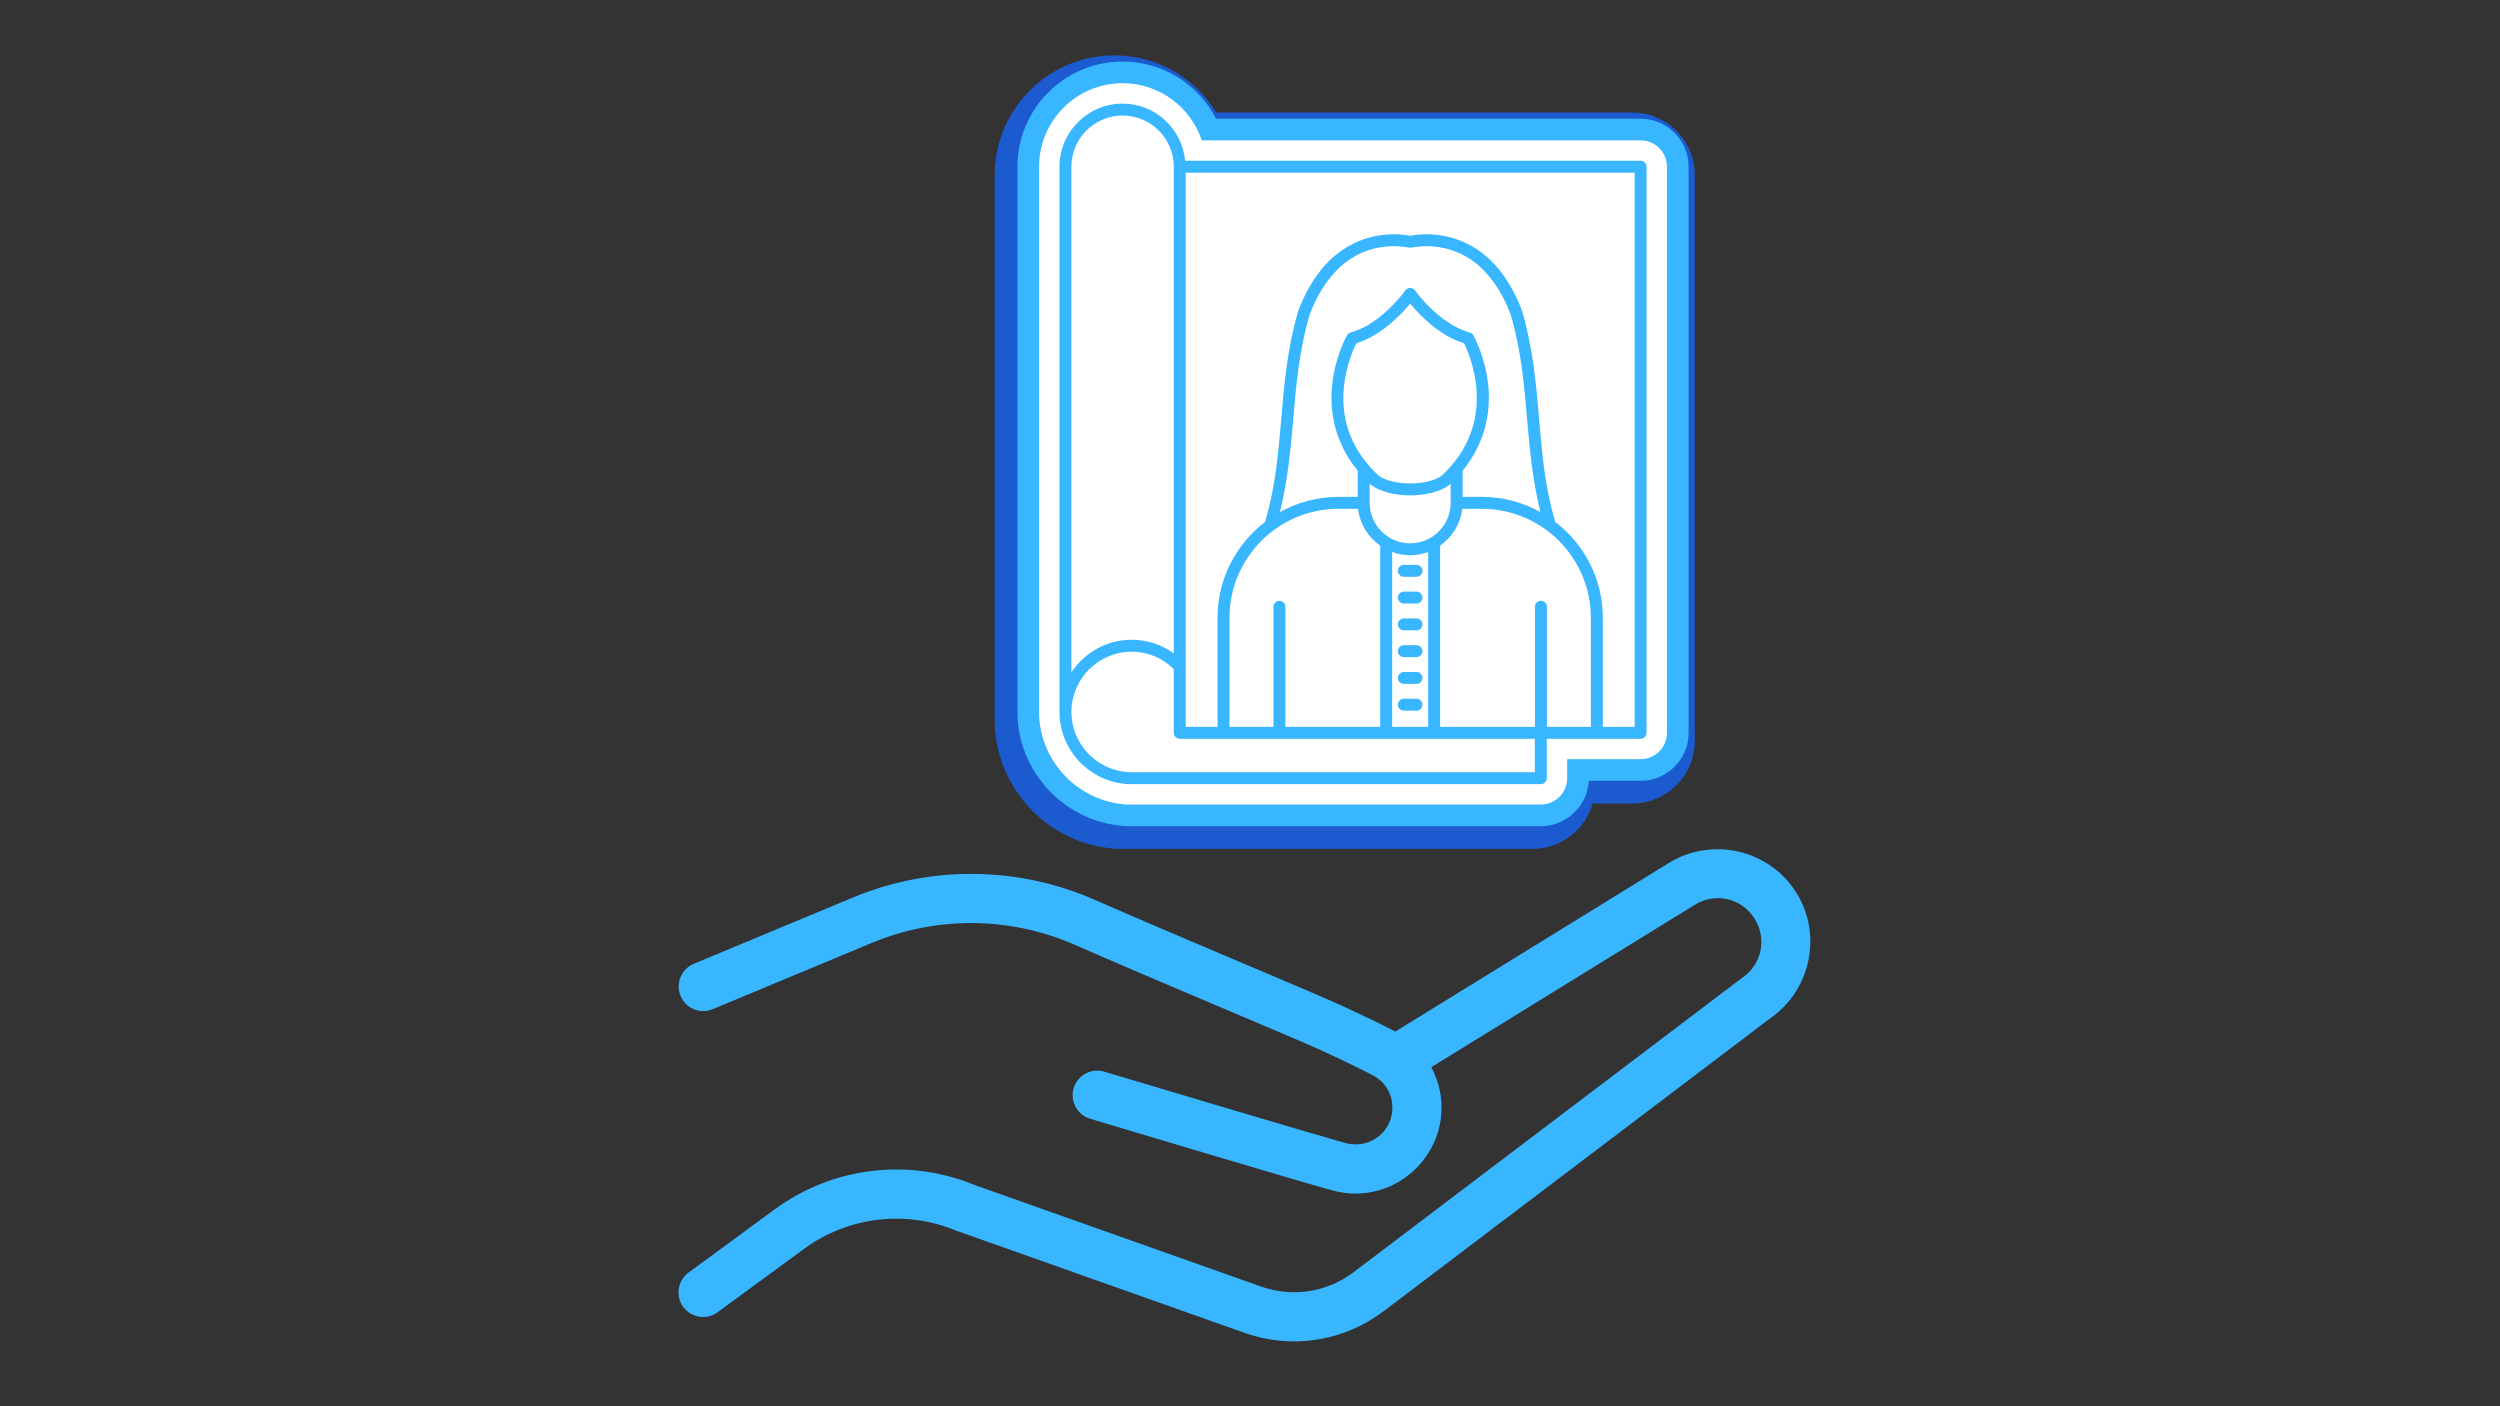
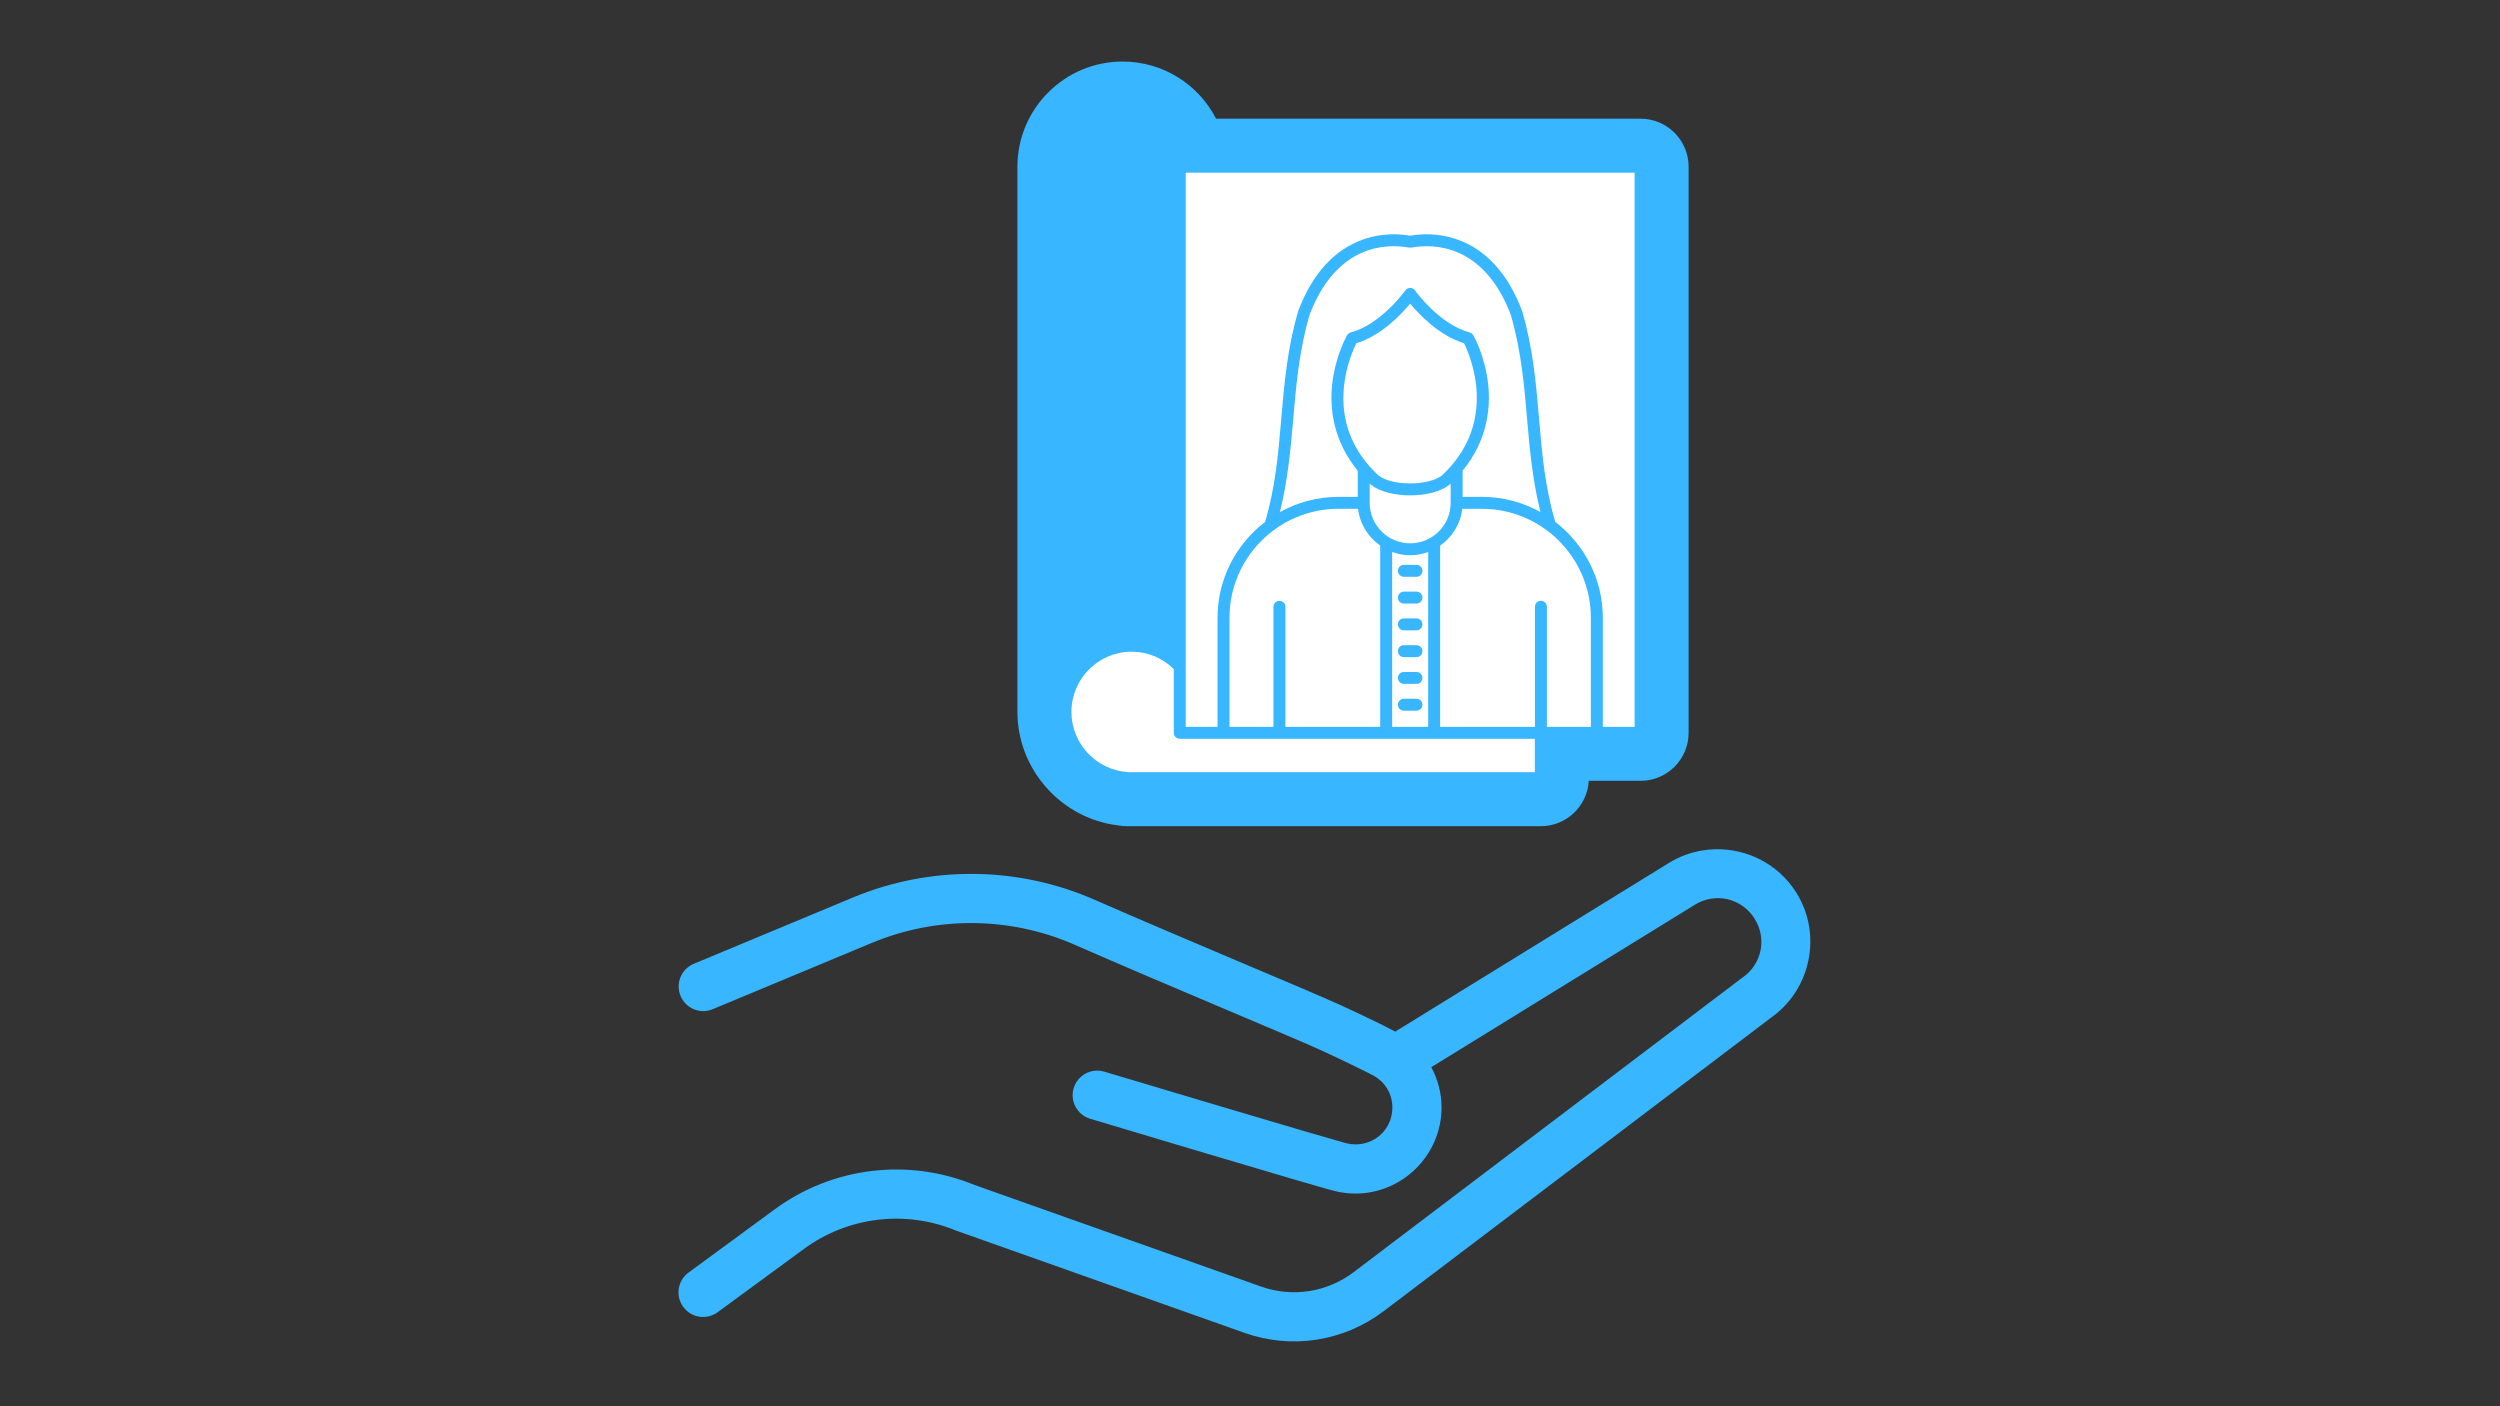
<svg xmlns="http://www.w3.org/2000/svg" width="1920" zoomAndPan="magnify" viewBox="0 0 1440 810" height="1080" preserveAspectRatio="xMidYMid meet" version="1.2">
  <rect x="0" y="0" width="1440" height="810" fill="#333333" stroke="none" />
  <defs>
    <clipPath id="82ecc3d8fc">
      <path d="M 572.965 31.648 L 976.504 31.648 L 976.504 489 L 572.965 489 Z M 572.965 31.648 " />
    </clipPath>
    <clipPath id="d263ec3c1b">
      <path d="M 390 489.203 L 1043 489.203 L 1043 773 L 390 773 Z M 390 489.203 " />
    </clipPath>
  </defs>
  <g id="f79137d868">
    <g clip-rule="nonzero" clip-path="url(#82ecc3d8fc)">
-       <path style=" stroke:none;fill-rule:nonzero;fill:#1c5acf;fill-opacity:1;" d="M 882.742 488.953 L 644.246 488.953 C 642.109 488.953 639.953 488.762 637.84 488.383 C 620.223 486.164 603.926 477.562 591.926 464.133 C 579.695 450.453 572.965 432.945 572.965 414.84 L 572.965 100.789 C 572.965 62.801 603.871 31.898 641.859 31.898 C 666.062 31.898 688.121 44.387 700.582 64.816 L 940.223 64.816 C 960.059 64.816 976.195 80.953 976.195 100.789 L 976.195 426.859 C 976.195 446.691 960.059 462.824 940.223 462.824 L 917.359 462.824 C 913.062 477.973 899.125 488.953 882.742 488.953 " />
-     </g>
+       </g>
    <path style=" stroke:none;fill-rule:nonzero;fill:#38b6ff;fill-opacity:1;" d="M 944.98 68.371 L 700.477 68.371 C 690.219 48.363 669.578 35.449 646.617 35.449 C 613.211 35.449 586.031 62.629 586.031 96.031 L 586.031 410.082 C 586.031 426.145 592.016 441.684 602.879 453.836 C 613.605 465.84 628.141 473.488 643.855 475.406 C 645.551 475.727 647.281 475.887 649.004 475.887 L 887.5 475.887 C 902.242 475.887 914.328 464.301 915.129 449.758 L 944.98 449.758 C 960.234 449.758 972.641 437.352 972.641 422.102 L 972.641 96.031 C 972.641 80.781 960.234 68.371 944.98 68.371 " />
    <path style=" stroke:none;fill-rule:nonzero;fill:#ffffff;fill-opacity:1;" d="M 853.539 293.07 L 842.27 293.062 C 841.266 301.855 836.41 309.43 829.512 314.277 L 829.512 418.66 L 884.129 418.66 L 884.129 349.512 C 884.129 347.613 885.668 346.07 887.566 346.07 C 889.465 346.07 891.004 347.613 891.004 349.512 L 891.004 418.66 L 916.34 418.66 L 916.34 355.863 C 916.34 321.234 888.164 293.07 853.539 293.07 " />
    <path style=" stroke:none;fill-rule:nonzero;fill:#ffffff;fill-opacity:1;" d="M 815.895 347.652 L 808.617 347.652 C 806.719 347.652 805.184 346.117 805.184 344.215 C 805.184 342.32 806.719 340.777 808.617 340.777 L 815.895 340.777 C 817.793 340.777 819.332 342.32 819.332 344.215 C 819.332 346.109 817.793 347.656 815.895 347.652 Z M 815.895 363.074 L 808.617 363.074 C 806.719 363.074 805.184 361.539 805.184 359.641 C 805.184 357.738 806.719 356.207 808.617 356.207 L 815.895 356.199 C 817.793 356.199 819.332 357.746 819.332 359.641 C 819.332 361.539 817.793 363.082 815.895 363.074 Z M 815.895 378.5 L 808.617 378.5 C 806.719 378.5 805.184 376.961 805.184 375.066 C 805.184 373.172 806.719 371.629 808.617 371.629 L 815.895 371.625 C 817.793 371.625 819.332 373.172 819.332 375.066 C 819.332 376.961 817.793 378.5 815.895 378.5 Z M 815.895 393.926 L 808.617 393.926 C 806.719 393.926 805.184 392.391 805.184 390.488 C 805.184 388.59 806.719 387.055 808.617 387.055 L 815.895 387.055 C 817.793 387.055 819.332 388.59 819.332 390.488 C 819.332 392.391 817.793 393.926 815.895 393.926 Z M 815.895 409.355 L 808.617 409.355 C 806.719 409.355 805.184 407.816 805.184 405.918 C 805.184 404.016 806.719 402.477 808.617 402.477 L 815.895 402.477 C 817.793 402.477 819.332 404.016 819.332 405.918 C 819.332 407.816 817.793 409.355 815.895 409.355 Z M 808.617 325.355 L 815.895 325.355 C 817.793 325.355 819.332 326.891 819.332 328.789 C 819.332 330.688 817.793 332.227 815.895 332.227 L 808.617 332.227 C 806.719 332.227 805.184 330.688 805.184 328.789 C 805.184 326.891 806.719 325.355 808.617 325.355 Z M 812.258 319.832 C 808.605 319.832 805.129 319.129 801.883 317.938 L 801.883 418.66 L 822.637 418.66 L 822.637 317.938 C 819.391 319.129 815.91 319.832 812.258 319.832 " />
-     <path style=" stroke:none;fill-rule:nonzero;fill:#ffffff;fill-opacity:1;" d="M 651.836 368.496 C 660.715 368.496 669.078 371.281 676.094 376.363 L 676.094 96.035 C 676.094 79.777 662.867 66.551 646.617 66.551 C 630.355 66.551 617.133 79.777 617.133 96.035 L 617.133 387.281 C 624.57 375.984 637.332 368.496 651.836 368.496 " />
    <path style=" stroke:none;fill-rule:nonzero;fill:#ffffff;fill-opacity:1;" d="M 679.535 425.535 C 677.633 425.535 676.094 424 676.094 422.098 L 676.094 385.398 C 669.562 378.977 661.043 375.375 651.836 375.375 C 632.699 375.375 617.133 390.945 617.133 410.082 C 617.133 428.16 631.242 443.367 649.254 444.691 C 649.461 444.703 649.656 444.742 649.848 444.789 L 884.066 444.789 L 884.066 425.535 L 679.535 425.535 " />
    <path style=" stroke:none;fill-rule:nonzero;fill:#ffffff;fill-opacity:1;" d="M 870.199 181.258 C 854.457 140.141 825.277 140.477 813.457 142.531 C 812.387 142.711 812.133 142.723 811.062 142.531 C 799.234 140.477 770.059 140.141 754.32 181.258 C 748.227 202.199 746.508 222.473 744.84 242.074 C 743.375 259.25 741.688 276.957 737.227 294.957 C 747.234 289.387 758.734 286.191 770.977 286.191 L 782.055 286.191 L 782.055 271.148 C 767.75 253.672 765.93 235.113 767.293 221.836 C 768.977 205.363 775.613 193.594 775.895 193.105 C 776.348 192.309 777.109 191.719 778.004 191.488 C 795.406 186.895 809.309 167.504 809.453 167.305 C 810.098 166.391 811.141 165.855 812.258 165.855 C 813.375 165.855 814.422 166.398 815.066 167.305 C 815.203 167.504 829.109 186.902 846.516 191.488 C 847.414 191.719 848.164 192.309 848.625 193.105 C 848.906 193.594 855.535 205.363 857.23 221.836 C 858.582 235.113 856.762 253.668 842.465 271.141 L 842.465 286.191 L 853.539 286.191 C 865.781 286.191 877.285 289.387 887.293 294.957 C 882.828 276.957 881.137 259.25 879.672 242.074 C 878.004 222.465 876.285 202.195 870.199 181.258 " />
    <path style=" stroke:none;fill-rule:nonzero;fill:#ffffff;fill-opacity:1;" d="M 708.176 355.863 L 708.176 418.66 L 733.508 418.66 L 733.508 349.512 C 733.508 347.613 735.055 346.07 736.953 346.07 C 738.848 346.07 740.391 347.613 740.391 349.512 L 740.391 418.66 L 795.008 418.66 L 795.008 314.281 C 788.105 309.434 783.25 301.859 782.25 293.07 L 770.977 293.062 C 736.348 293.062 708.176 321.234 708.176 355.863 " />
    <path style=" stroke:none;fill-rule:nonzero;fill:#ffffff;fill-opacity:1;" d="M 843.277 197.715 C 828.906 193.32 817.355 181.062 812.258 174.891 C 807.156 181.062 795.605 193.32 781.238 197.715 C 779.621 200.965 775.316 210.551 774.109 222.785 C 772.145 242.66 778.887 259.891 794.141 274.012 C 802.199 279.938 822.316 279.938 830.379 274.016 C 863.531 243.312 846.859 204.934 843.277 197.715 " />
    <path style=" stroke:none;fill-rule:nonzero;fill:#ffffff;fill-opacity:1;" d="M 682.973 418.66 L 701.301 418.66 L 701.301 355.863 C 701.301 333.348 712.086 313.348 728.703 300.605 C 734.609 280.684 736.27 261.629 737.984 241.492 C 739.688 221.508 741.441 200.844 747.758 179.199 C 747.781 179.117 747.812 179.027 747.844 178.941 C 755.965 157.633 768.516 143.836 785.133 137.938 C 791.078 135.824 800.602 133.738 812.242 135.762 L 812.281 135.762 C 823.906 133.738 833.441 135.828 839.383 137.938 C 856.004 143.836 868.551 157.633 876.672 178.941 C 876.707 179.027 876.734 179.117 876.758 179.199 C 883.074 200.844 884.836 221.508 886.527 241.492 C 888.234 261.629 889.91 280.684 895.812 300.609 C 912.438 313.359 923.215 333.352 923.215 355.863 L 923.215 418.66 L 941.543 418.66 L 941.543 99.473 L 682.973 99.473 L 682.973 418.66 " />
-     <path style=" stroke:none;fill-rule:nonzero;fill:#ffffff;fill-opacity:1;" d="M 948.418 422.098 C 948.418 424 946.879 425.535 944.98 425.535 L 890.938 425.535 L 890.945 448.227 C 890.945 450.125 889.406 451.664 887.5 451.664 L 649.004 451.664 C 648.613 451.664 648.234 451.602 647.883 451.477 C 626.715 449.469 610.258 431.457 610.258 410.082 L 610.258 96.035 C 610.258 75.984 626.566 59.676 646.617 59.676 C 665.484 59.676 680.863 74.176 682.625 92.594 L 944.98 92.594 C 946.879 92.594 948.418 94.137 948.418 96.035 Z M 944.98 80.836 L 692.234 80.836 C 685.852 61.742 667.832 47.914 646.617 47.914 C 620.082 47.914 598.496 69.504 598.496 96.035 L 598.496 410.082 C 598.496 436.969 619.199 460.059 645.801 463.086 C 646.844 463.305 647.918 463.422 649.004 463.422 L 887.5 463.422 C 895.883 463.422 902.703 456.605 902.703 448.227 L 902.703 437.293 L 944.98 437.293 C 953.363 437.293 960.176 430.477 960.176 422.102 L 960.176 96.035 C 960.176 87.648 953.363 80.836 944.98 80.836 " />
    <path style=" stroke:none;fill-rule:nonzero;fill:#ffffff;fill-opacity:1;" d="M 812.258 312.957 C 825.125 312.957 835.582 302.488 835.582 289.625 L 835.582 278.488 C 835.34 278.723 835.16 278.957 834.91 279.191 C 834.824 279.262 834.742 279.34 834.648 279.406 C 829.422 283.355 820.836 285.332 812.258 285.332 C 803.68 285.332 795.098 283.355 789.863 279.406 C 789.777 279.34 789.691 279.262 789.605 279.191 C 789.352 278.957 789.176 278.723 788.934 278.488 L 788.934 289.625 C 788.934 302.488 799.395 312.957 812.258 312.957 " />
    <g clip-rule="nonzero" clip-path="url(#d263ec3c1b)">
      <path style=" stroke:none;fill-rule:nonzero;fill:#38b6ff;fill-opacity:1;" d="M 988.395 489.148 C 985.816 489.188 983.246 489.426 980.676 489.84 C 973.832 490.949 967.098 493.398 960.895 497.309 L 803.664 594.199 C 800.035 592.215 795.582 590.023 789.719 587.199 C 782.98 583.957 775.93 580.645 771.957 578.844 C 750.559 569.168 682.332 541.008 630.551 518.281 C 608.398 508.562 584.723 503.594 561.023 503.367 C 537.32 503.145 513.574 507.676 491.246 516.98 L 399.914 555.023 C 399.035 555.367 398.199 555.793 397.406 556.305 C 396.613 556.816 395.879 557.398 395.203 558.059 C 394.523 558.715 393.922 559.434 393.387 560.211 C 392.855 560.988 392.402 561.812 392.035 562.68 C 391.664 563.551 391.387 564.445 391.195 565.371 C 391.008 566.293 390.91 567.227 390.906 568.172 C 390.902 569.117 390.992 570.051 391.176 570.977 C 391.359 571.902 391.633 572.801 391.996 573.672 C 392.359 574.539 392.805 575.367 393.336 576.148 C 393.863 576.93 394.465 577.652 395.137 578.316 C 395.809 578.977 396.539 579.566 397.328 580.082 C 398.121 580.598 398.953 581.031 399.828 581.379 C 400.707 581.727 401.609 581.988 402.535 582.156 C 403.465 582.324 404.402 582.402 405.344 582.383 C 406.289 582.363 407.219 582.254 408.141 582.051 C 409.062 581.844 409.953 581.551 410.816 581.168 L 502.145 543.125 C 539.676 527.484 581.918 527.895 619.152 544.234 C 671.43 567.176 740.77 595.836 760.281 604.66 C 763.785 606.246 770.863 609.574 777.434 612.738 C 784.008 615.902 790.914 619.402 791.488 619.738 C 797.809 623.414 802.004 629.992 802.004 637.914 C 802.004 649.824 792.664 659.164 780.754 659.164 C 779.066 659.164 777.465 658.973 775.941 658.609 C 775.93 658.609 775.922 658.609 775.914 658.609 C 775.555 658.523 764.348 655.375 750.762 651.387 C 737.18 647.398 719.922 642.277 702.926 637.223 C 668.938 627.113 636.082 617.273 636.082 617.273 C 635.191 617.008 634.281 616.828 633.355 616.738 C 632.43 616.652 631.504 616.652 630.578 616.746 C 629.652 616.84 628.742 617.023 627.855 617.297 C 626.965 617.57 626.109 617.926 625.289 618.367 C 624.473 618.809 623.703 619.328 622.984 619.918 C 622.266 620.512 621.613 621.168 621.027 621.891 C 620.438 622.609 619.926 623.383 619.492 624.203 C 619.055 625.027 618.703 625.883 618.434 626.777 C 618.168 627.668 617.992 628.574 617.902 629.504 C 617.816 630.43 617.816 631.355 617.914 632.281 C 618.008 633.207 618.191 634.113 618.465 635.004 C 618.738 635.895 619.094 636.746 619.535 637.566 C 619.977 638.387 620.496 639.152 621.09 639.871 C 621.684 640.59 622.34 641.242 623.062 641.828 C 623.781 642.418 624.555 642.926 625.379 643.363 C 626.199 643.797 627.059 644.148 627.949 644.418 C 627.949 644.418 660.828 654.273 694.848 664.391 C 711.859 669.453 729.148 674.578 742.797 678.586 C 756.426 682.586 765.105 685.156 769.355 686.164 C 773.043 687.047 776.859 687.492 780.754 687.492 C 807.969 687.492 830.332 665.129 830.332 637.914 C 830.332 629.527 828.145 621.645 824.414 614.703 L 975.891 521.352 C 975.938 521.324 975.984 521.297 976.027 521.27 C 987.883 513.793 1003.141 517.25 1010.613 529.098 C 1017.871 540.605 1014.836 555.402 1003.641 563.129 C 1003.465 563.246 1003.289 563.367 1003.117 563.488 L 779.676 732.785 C 764.422 744.348 744.434 747.457 726.387 741.059 L 561.383 682.57 C 523.23 666.824 479.562 672.125 446.285 696.543 L 396.93 732.758 C 396.148 733.297 395.43 733.906 394.77 734.59 C 394.113 735.27 393.531 736.012 393.02 736.812 C 392.512 737.613 392.086 738.453 391.746 739.34 C 391.406 740.223 391.16 741.133 391 742.066 C 390.844 743.004 390.781 743.945 390.812 744.891 C 390.844 745.84 390.969 746.773 391.188 747.695 C 391.41 748.617 391.719 749.508 392.117 750.371 C 392.512 751.23 392.992 752.043 393.555 752.805 C 394.117 753.57 394.746 754.27 395.449 754.906 C 396.152 755.543 396.91 756.105 397.723 756.59 C 398.539 757.074 399.391 757.477 400.285 757.789 C 401.18 758.102 402.098 758.324 403.035 758.453 C 403.977 758.582 404.918 758.617 405.863 758.559 C 406.812 758.5 407.742 758.344 408.656 758.098 C 409.57 757.852 410.453 757.516 411.301 757.094 C 412.148 756.672 412.945 756.168 413.695 755.582 L 463.051 719.395 C 488.391 700.805 521.516 696.781 550.562 708.77 C 550.793 708.859 551.023 708.941 551.254 709.02 L 716.926 767.758 C 743.926 777.332 773.977 772.668 796.801 755.363 L 796.801 755.391 L 1020.242 586.094 L 1019.715 586.453 C 1043.168 570.27 1049.781 538.098 1034.574 513.992 C 1024.305 497.711 1006.457 488.875 988.395 489.148 Z M 988.395 489.148 " />
    </g>
  </g>
</svg>